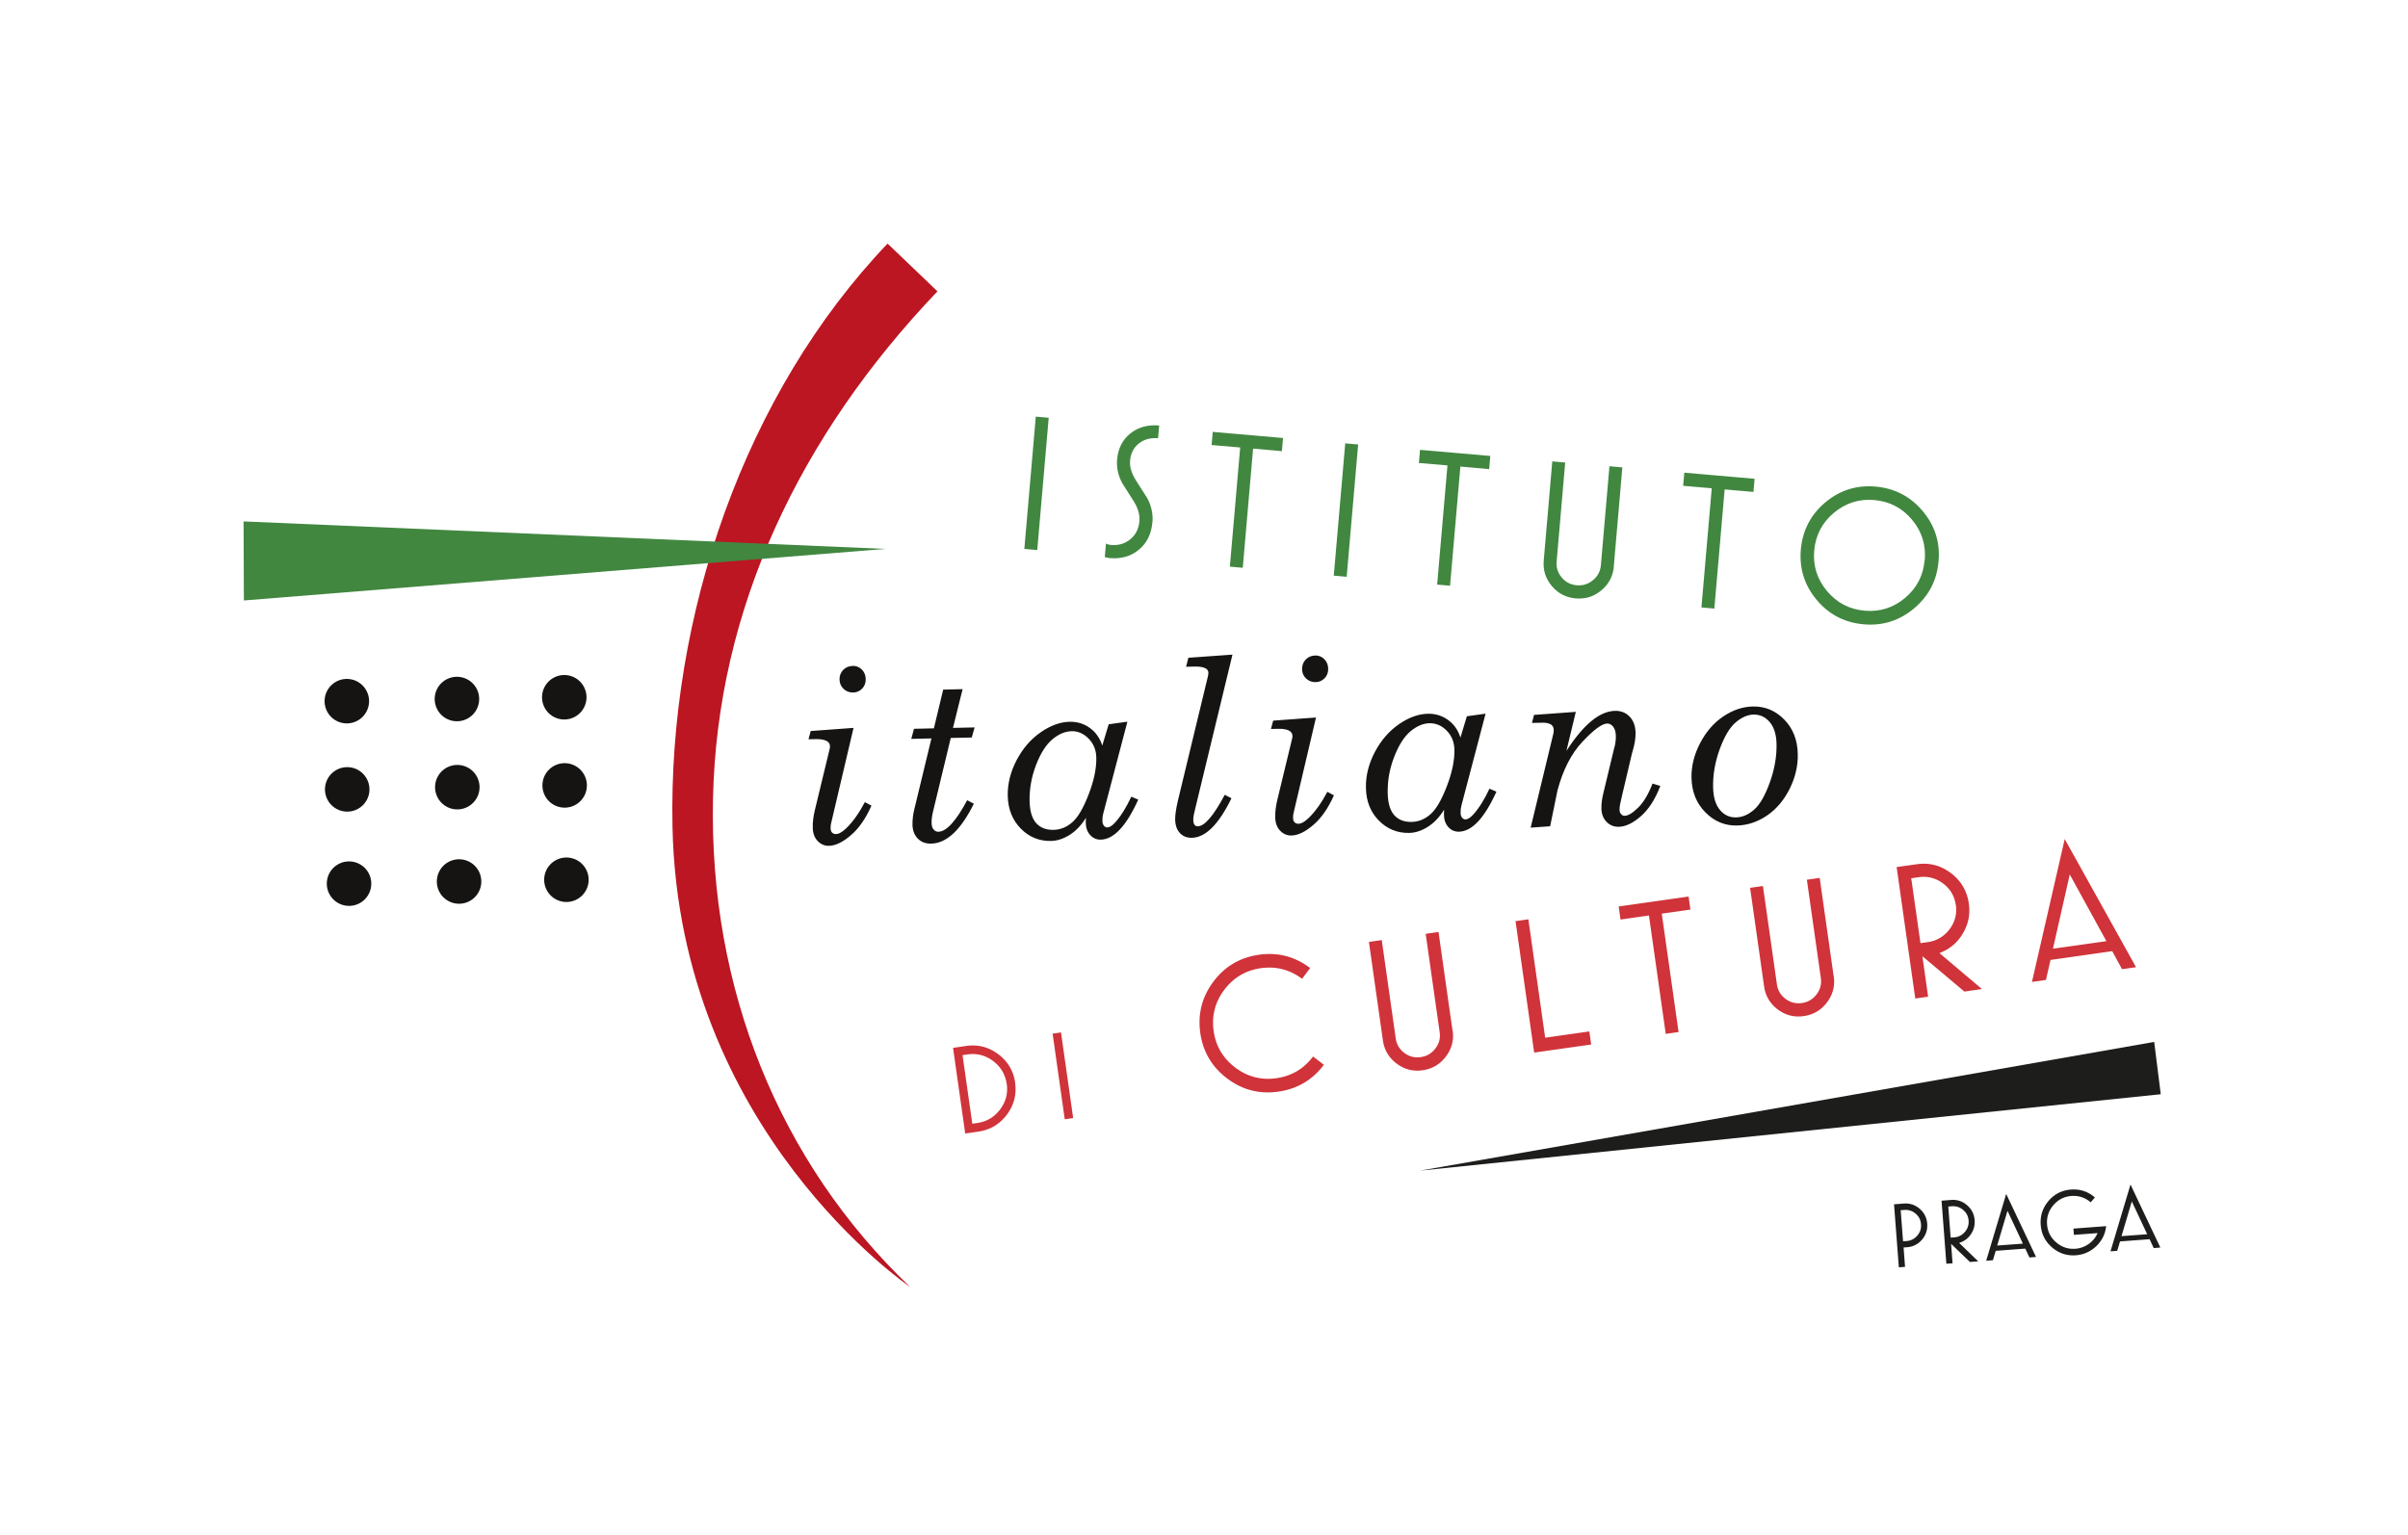
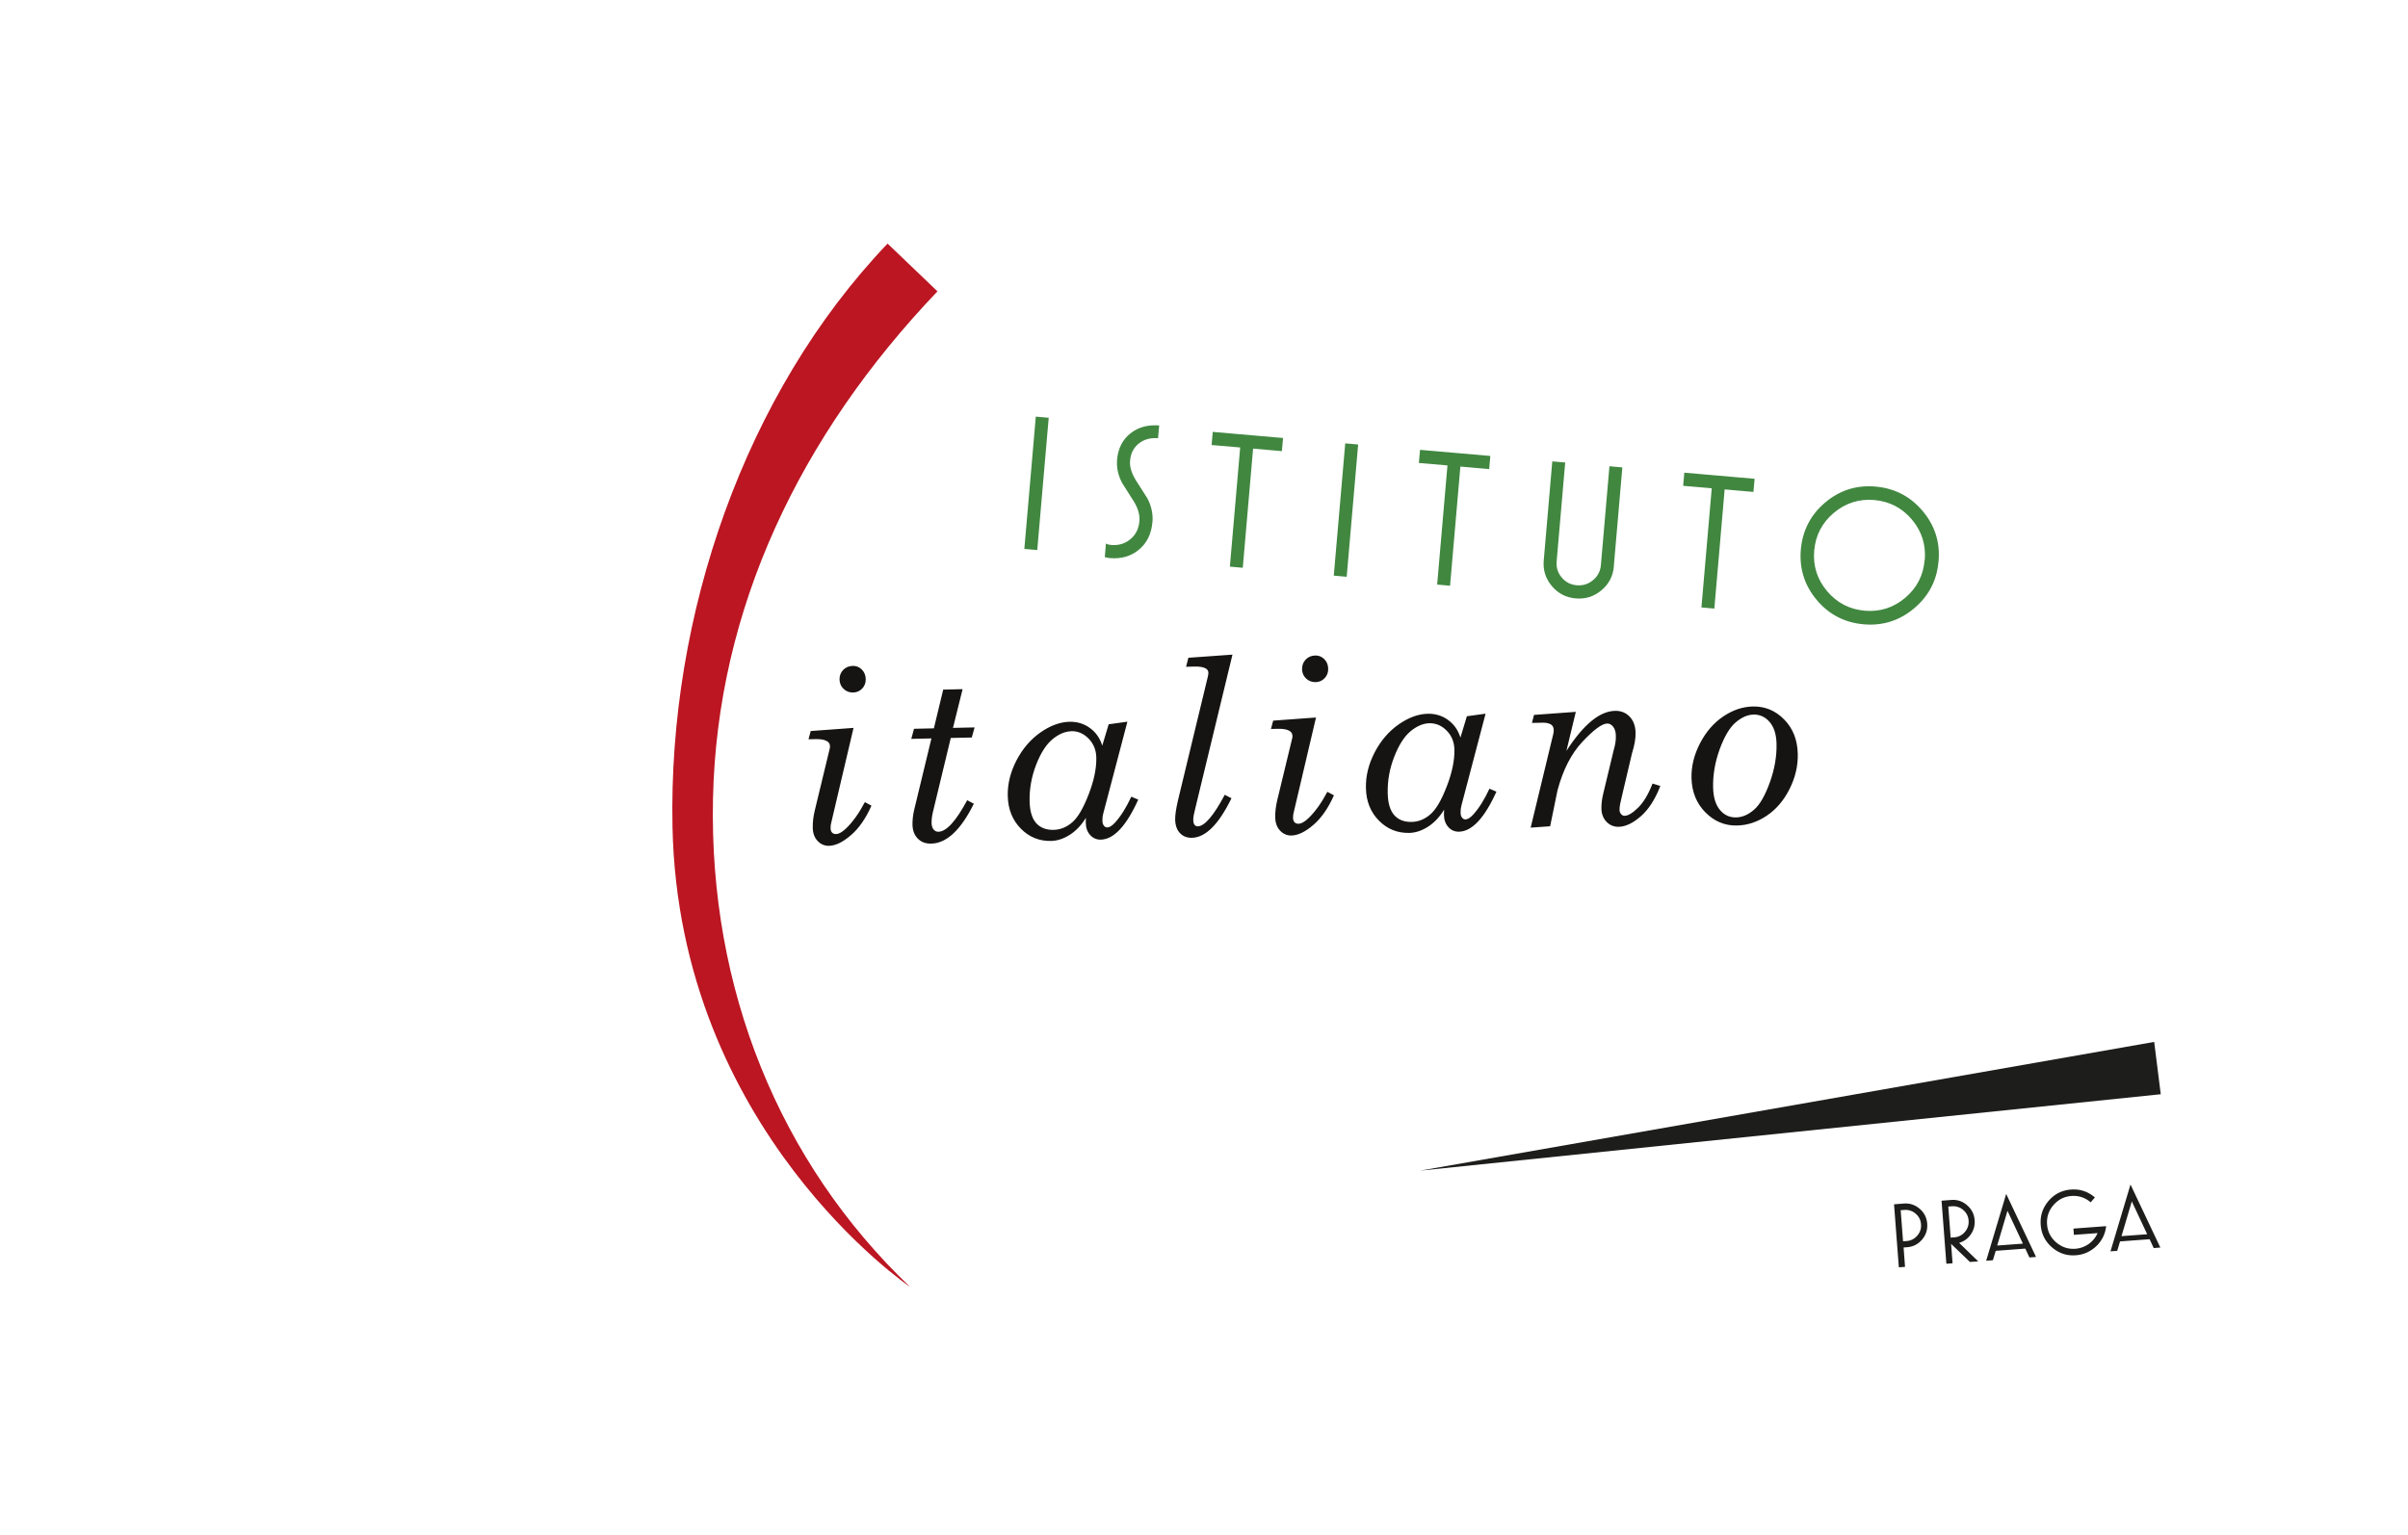
<svg xmlns="http://www.w3.org/2000/svg" id="ORGANIZACE" viewBox="0 0 315.17 200.94">
  <defs>
    <style>.cls-1{fill:#161412}.cls-2{fill:#418740}</style>
  </defs>
  <g id="Institut_Italie">
    <path d="m185.88 153.25 96.07-16.85.86 6.85-96.93 10zm66.36 6.96c.06.79-.17 1.48-.68 2.08-.52.6-1.17.93-1.95.99l-.46.03.19 2.54-.81.06-.63-8.25 1.27-.1c.79-.06 1.48.17 2.08.68s.93 1.17.99 1.95Zm-.81.06c-.04-.56-.28-1.03-.71-1.39a1.98 1.98 0 0 0-1.49-.48l-.46.03.31 4.07.45-.03c.57-.04 1.04-.28 1.41-.71.37-.43.54-.93.49-1.49Zm7.51 4.86-1.1.08-2.47-2.37.19 2.54-.81.06-.63-8.25 1.26-.1c.79-.06 1.48.17 2.08.69.6.52.93 1.17.99 1.96.05.67-.11 1.28-.49 1.84s-.89.93-1.54 1.13l2.5 2.42Zm-1.28-5.34c-.04-.56-.28-1.03-.71-1.39a1.98 1.98 0 0 0-1.49-.48l-.46.03.31 4.07.45-.03c.57-.04 1.04-.28 1.41-.71.37-.43.53-.93.49-1.49Zm8.84 4.76-.88.07-.54-1.16-3.87.29-.37 1.23-.88.07 2.62-8.75 3.91 8.26Zm-1.74-1.75-2.01-4.29-1.35 4.55 3.35-.25Zm10.9-2.27a4.18 4.18 0 0 1-1.29 2.61c-.75.71-1.63 1.11-2.66 1.19-1.19.09-2.23-.25-3.13-1.03-.9-.78-1.39-1.75-1.48-2.94-.09-1.19.25-2.23 1.02-3.14.77-.9 1.75-1.4 2.94-1.49 1.19-.09 2.23.26 3.13 1.03l-.55.64c-.73-.62-1.57-.9-2.52-.83-.95.07-1.73.47-2.36 1.2-.62.72-.9 1.57-.83 2.52.07.95.47 1.73 1.2 2.36.73.62 1.56.9 2.51.83.63-.05 1.21-.26 1.73-.62.52-.37.91-.84 1.17-1.43l-3.1.23-.06-.82 4.28-.32Zm7.11 2.79-.88.07-.54-1.16-3.87.29-.37 1.23-.88.07 2.62-8.75 3.91 8.26Zm-1.74-1.75-2.01-4.29-1.35 4.55 3.35-.25Z" style="fill:#1d1d1b" />
    <path class="cls-1" d="m111.71 95.31-2.88 12.25c-.09.32-.13.6-.12.84 0 .27.07.47.2.6.12.13.29.19.49.19.39 0 .84-.26 1.35-.75.85-.82 1.67-1.96 2.45-3.43l.86.46c-.74 1.67-1.63 2.97-2.69 3.87-1.05.91-2.01 1.37-2.87 1.39-.57.01-1.07-.2-1.48-.63-.41-.43-.63-1.01-.64-1.73-.02-.71.07-1.46.26-2.26l1.94-8.03c.04-.14.06-.27.05-.39 0-.28-.13-.5-.37-.65-.33-.2-.81-.29-1.46-.28l-.98.02.29-1.08 5.61-.41Zm-.12-8.14c.48-.01.88.15 1.21.48.33.33.5.75.51 1.25.01.49-.14.9-.46 1.24-.32.33-.71.51-1.18.52-.49.01-.91-.15-1.25-.47-.35-.33-.52-.73-.54-1.22-.01-.5.15-.92.47-1.26.33-.34.73-.51 1.22-.53Zm11.86 3.11 2.54-.06-1.26 5.07 2.83-.06-.37 1.32-2.75.06-2.33 9.67c-.13.55-.19 1.03-.18 1.44 0 .39.1.68.27.88s.37.29.62.29c1.05-.02 2.31-1.4 3.77-4.13l.87.46c-1.7 3.43-3.55 5.17-5.56 5.22-.75.02-1.34-.2-1.78-.66-.44-.45-.67-1.05-.69-1.79-.01-.64.06-1.3.23-2.01l2.25-9.31-2.64.06.36-1.32 2.6-.06 1.22-5.07Zm18.67 16.8c-.6.97-1.31 1.71-2.12 2.22-.81.51-1.62.77-2.42.79-1.55.04-2.88-.5-3.97-1.61s-1.67-2.53-1.71-4.27c-.04-1.58.35-3.14 1.15-4.68.8-1.53 1.85-2.75 3.14-3.65 1.29-.9 2.56-1.36 3.8-1.39 1-.02 1.89.25 2.67.82s1.31 1.34 1.61 2.3l.84-2.79 2.45-.34-3.15 11.98c-.09.32-.13.65-.12.97 0 .29.07.51.2.67.12.15.27.23.43.22.31 0 .66-.23 1.05-.66.75-.84 1.45-1.96 2.1-3.36l.91.38c-1.56 3.45-3.19 5.2-4.9 5.24-.55.01-1.01-.19-1.39-.6-.37-.41-.57-.95-.58-1.62l.02-.64Zm-1.9-11.35c-.82.02-1.65.37-2.47 1.05-.82.68-1.54 1.8-2.14 3.35-.6 1.56-.89 3.15-.85 4.78.03 1.29.32 2.24.86 2.85.55.61 1.31.9 2.29.88.87-.02 1.68-.34 2.42-.98.74-.63 1.46-1.85 2.16-3.67.7-1.81 1.03-3.42 1-4.81-.02-1-.36-1.83-1.01-2.49-.65-.66-1.4-.99-2.25-.97Zm15.32-9.62 5.77-.41-4.87 20.14c-.18.69-.27 1.18-.26 1.49 0 .3.06.52.17.65.11.14.25.2.42.2.9-.02 2.08-1.4 3.53-4.13l.88.45c-1.66 3.41-3.38 5.14-5.18 5.18-.64.01-1.16-.19-1.56-.61-.4-.42-.61-1.01-.63-1.77-.01-.58.11-1.41.36-2.49l3.92-16.24c.05-.21.07-.38.07-.49 0-.25-.12-.44-.36-.58-.31-.17-.79-.25-1.44-.24l-1.12.03.3-1.18Zm16.7 7.84-2.88 12.26c-.09.32-.13.6-.12.84 0 .27.07.47.2.6.12.13.29.19.49.19.39 0 .84-.26 1.35-.75.85-.82 1.67-1.96 2.45-3.43l.86.46c-.74 1.67-1.63 2.96-2.69 3.87-1.05.91-2.01 1.37-2.87 1.39-.57.01-1.07-.2-1.48-.63-.41-.43-.63-1.01-.64-1.73-.02-.71.07-1.46.26-2.26l1.94-8.03c.04-.14.06-.27.05-.39 0-.28-.13-.5-.37-.65-.33-.2-.81-.29-1.46-.28l-.98.02.29-1.09 5.61-.41Zm-.12-8.14c.48-.01.88.15 1.21.48.33.33.5.75.51 1.25.01.49-.14.9-.46 1.24-.32.33-.71.51-1.18.52-.49.01-.91-.15-1.25-.47-.35-.33-.52-.73-.53-1.22-.01-.5.15-.92.47-1.26.33-.34.73-.52 1.22-.53Zm16.87 20.22c-.6.97-1.31 1.71-2.12 2.22-.81.51-1.62.77-2.42.79-1.55.03-2.88-.5-3.97-1.61-1.1-1.11-1.67-2.53-1.7-4.27-.04-1.58.35-3.14 1.15-4.68.8-1.53 1.85-2.75 3.14-3.65 1.29-.9 2.56-1.36 3.8-1.39 1-.02 1.89.25 2.67.82s1.31 1.34 1.61 2.3l.84-2.79 2.45-.34-3.15 11.98c-.09.33-.13.65-.12.97 0 .29.07.51.2.67.12.15.27.23.43.22.31 0 .66-.23 1.05-.66.75-.84 1.45-1.96 2.1-3.36l.91.39c-1.56 3.45-3.19 5.2-4.9 5.24-.55.01-1.02-.19-1.39-.6-.37-.41-.57-.95-.58-1.62l.02-.64Zm-1.9-11.35c-.82.02-1.65.37-2.47 1.05-.82.68-1.54 1.8-2.14 3.35-.61 1.56-.89 3.15-.85 4.79.03 1.29.32 2.24.86 2.85.54.61 1.31.9 2.29.88.87-.02 1.68-.34 2.42-.98.74-.63 1.46-1.85 2.16-3.67.7-1.81 1.03-3.42 1-4.81-.02-1-.36-1.83-1.01-2.49-.65-.66-1.4-.98-2.25-.97Zm19.16-1.49-1.23 5.11c2.23-3.45 4.34-5.19 6.35-5.24.77-.02 1.41.23 1.91.74s.77 1.22.79 2.12c.02.76-.14 1.66-.47 2.71l-1.25 5.31-.3 1.32c-.06.31-.08.55-.08.75 0 .23.07.42.21.57.13.15.29.23.46.22.47-.01 1.05-.37 1.77-1.07.71-.7 1.34-1.75 1.88-3.15l1.02.31c-.66 1.72-1.5 3.04-2.53 3.95-1.03.91-2 1.38-2.91 1.4-.63.01-1.16-.2-1.6-.65-.43-.45-.66-1.03-.67-1.75-.01-.6.07-1.27.25-1.99l1.37-5.7c.19-.63.29-1.24.27-1.83-.01-.5-.13-.89-.35-1.18-.23-.29-.49-.43-.79-.42-.68.02-1.75.81-3.22 2.37-1.47 1.56-2.56 3.69-3.28 6.39l-.96 4.69-2.55.18 2.95-12.22c.05-.19.07-.37.07-.55 0-.31-.11-.55-.31-.7-.28-.19-.66-.28-1.15-.27l-1.39.03.27-1.05 5.49-.4Zm23.15-.7c1.6-.04 2.98.53 4.12 1.7 1.15 1.17 1.74 2.67 1.78 4.5.04 1.58-.33 3.12-1.09 4.63-.76 1.5-1.76 2.66-2.99 3.48-1.23.82-2.52 1.24-3.86 1.27-1.6.04-2.99-.54-4.16-1.73s-1.77-2.69-1.81-4.51c-.03-1.52.34-3.03 1.12-4.53.78-1.5 1.79-2.67 3.04-3.51 1.25-.84 2.53-1.27 3.85-1.3Zm.09 1.06c-.78.02-1.56.37-2.34 1.04-.78.68-1.47 1.85-2.08 3.52-.6 1.67-.89 3.33-.85 4.99.03 1.28.33 2.26.89 2.93.57.68 1.28 1 2.13.98.81-.02 1.6-.36 2.35-1.02.76-.66 1.44-1.86 2.06-3.58.62-1.73.91-3.41.87-5.06-.03-1.22-.33-2.16-.9-2.83-.57-.67-1.29-.99-2.14-.98Z" />
    <path class="cls-2" d="m135.76 72.01-1.69-.15 1.5-17.32 1.69.15-1.5 17.32Zm15.07-3.64c-.13 1.52-.71 2.71-1.75 3.58-1.03.87-2.31 1.24-3.83 1.11-.24-.02-.45-.07-.65-.13l.15-1.77c.18.1.39.16.65.18.99.09 1.84-.16 2.55-.75.7-.58 1.1-1.37 1.18-2.37.07-.81-.17-1.66-.72-2.56-.51-.81-1.02-1.61-1.52-2.4-.54-1-.77-2.03-.68-3.09.13-1.47.71-2.61 1.74-3.43 1.03-.82 2.29-1.16 3.77-1.04l-.15 1.67c-.98-.08-1.81.14-2.5.68s-1.08 1.29-1.16 2.27c-.07.76.18 1.59.73 2.51.51.81 1.02 1.62 1.55 2.43.52 1.01.74 2.05.65 3.11Zm16.95-9.31-3.77-.33-1.35 15.6-1.69-.15 1.35-15.6-3.74-.32.15-1.72 9.2.8-.15 1.72Zm8.48 16.45-1.69-.15 1.5-17.32 1.69.15-1.5 17.32Zm18.65-14.1-3.77-.33-1.35 15.6-1.69-.15 1.35-15.6-3.74-.32.15-1.72 9.2.8-.15 1.72Zm16.32 12.75c-.11 1.26-.65 2.3-1.63 3.12-.98.82-2.1 1.17-3.37 1.06-1.26-.11-2.31-.65-3.12-1.62-.82-.97-1.17-2.09-1.06-3.35l1.12-12.97 1.69.15-1.12 12.95c-.07.79.15 1.49.66 2.1.51.61 1.17.95 1.97 1.02.8.07 1.51-.15 2.13-.67.62-.51.96-1.17 1.03-1.96l1.12-12.95 1.69.15-1.12 12.97Zm18.27-9.76-3.77-.33-1.35 15.6-1.69-.15 1.35-15.6-3.74-.32.15-1.72 9.2.8-.15 1.72Zm24.22 9.11c-.21 2.48-1.28 4.52-3.19 6.13-1.91 1.61-4.12 2.31-6.61 2.09s-4.54-1.28-6.14-3.19c-1.6-1.91-2.29-4.11-2.08-6.59.22-2.49 1.28-4.55 3.18-6.16 1.91-1.61 4.11-2.31 6.6-2.09s4.55 1.28 6.16 3.19c1.61 1.91 2.31 4.12 2.09 6.61Zm-1.8-.16c.17-2.01-.38-3.78-1.67-5.32-1.29-1.54-2.93-2.39-4.94-2.57-1.99-.17-3.75.39-5.29 1.68s-2.39 2.94-2.57 4.95c-.17 1.99.39 3.75 1.68 5.29s2.94 2.39 4.92 2.57c2.01.17 3.77-.39 5.3-1.68 1.53-1.29 2.38-2.93 2.55-4.92Z" />
    <path d="M119.11 168.47s-30.27-20.46-31.09-60.22c-.57-27.7 9.46-56.78 28.15-76.36l6.53 6.25c-17.98 18.84-28.86 41.54-29.38 66.44-.52 24.83 8.64 47.52 25.79 63.89Z" style="fill:#bb1622" />
-     <path class="cls-2" d="m31.88 68.26 84 3.6-83.96 6.75-.04-10.35z" />
-     <path class="cls-1" d="M47.52 93.78a2.91 2.91 0 1 0-4.31-3.91 2.91 2.91 0 0 0 4.31 3.91Zm14.41-.28a2.91 2.91 0 1 0-4.31-3.91 2.91 2.91 0 0 0 4.31 3.91Zm14.05-.23a2.91 2.91 0 1 0-4.31-3.91 2.91 2.91 0 0 0 4.31 3.91Zm-28.41 12.06a2.91 2.91 0 1 0-4.31-3.91 2.91 2.91 0 0 0 4.31 3.91Zm14.41-.29a2.91 2.91 0 1 0-4.31-3.91 2.91 2.91 0 0 0 4.31 3.91Zm14.05-.23a2.91 2.91 0 1 0-4.31-3.91 2.91 2.91 0 0 0 4.31 3.91Zm-28.22 12.86a2.91 2.91 0 1 0-4.31-3.91 2.91 2.91 0 0 0 4.31 3.91Zm14.4-.28a2.91 2.91 0 1 0-4.31-3.91 2.91 2.91 0 0 0 4.31 3.91Zm14.05-.23a2.91 2.91 0 1 0-4.31-3.91 2.91 2.91 0 0 0 4.31 3.91Z" />
-     <path d="M132.86 141.74c.22 1.54-.14 2.93-1.08 4.19-.94 1.25-2.18 1.99-3.72 2.21l-1.73.25-1.59-11.21 1.73-.25c1.54-.22 2.93.14 4.19 1.08 1.25.94 1.99 2.19 2.21 3.73Zm-1.1.16c-.18-1.24-.77-2.24-1.78-3-1.01-.75-2.13-1.04-3.37-.86l-.63.09 1.28 8.98.63-.09c1.24-.18 2.24-.76 3-1.77.76-1 1.05-2.12.88-3.35Zm8.7 4.47-1.1.16-1.59-11.21 1.1-.16 1.59 11.21Zm32.81-6.97c-1.5 1.99-3.48 3.16-5.96 3.51-2.48.35-4.71-.22-6.7-1.73-1.99-1.5-3.16-3.49-3.51-5.95-.35-2.48.22-4.72 1.71-6.71 1.49-2 3.48-3.17 5.96-3.53 2.48-.35 4.72.23 6.71 1.74l-1.06 1.41c-1.61-1.21-3.41-1.67-5.4-1.39-1.98.28-3.57 1.23-4.78 2.83-1.21 1.61-1.67 3.41-1.39 5.4.28 1.98 1.23 3.57 2.83 4.78 1.61 1.21 3.4 1.67 5.38 1.39 1.99-.28 3.59-1.23 4.8-2.84l1.41 1.08Zm16.86-4.49c.18 1.26-.12 2.39-.89 3.41s-1.78 1.61-3.04 1.79c-1.26.18-2.39-.11-3.41-.88-1.01-.76-1.61-1.77-1.79-3.03l-1.83-12.89 1.68-.24 1.83 12.87c.11.79.49 1.42 1.12 1.9.64.48 1.35.66 2.15.55.79-.11 1.43-.49 1.92-1.13.49-.64.68-1.35.56-2.14l-1.83-12.87 1.68-.24 1.83 12.89Zm18.13 1.83-7.46 1.06-2.44-17.21 1.68-.24 2.2 15.5 5.78-.82.24 1.71Zm12.98-17.66-3.74.53 2.2 15.5-1.68.24-2.2-15.5-3.72.53-.24-1.71 9.15-1.3.24 1.71Zm18.77 8.74c.18 1.26-.12 2.39-.89 3.41s-1.78 1.61-3.04 1.79c-1.26.18-2.39-.11-3.4-.87-1.01-.76-1.61-1.77-1.79-3.03l-1.83-12.89 1.68-.24 1.83 12.87c.11.79.49 1.42 1.12 1.9.64.48 1.35.66 2.15.55.79-.11 1.43-.49 1.92-1.13.49-.64.67-1.35.56-2.14l-1.83-12.87 1.68-.24 1.83 12.89Zm19.39 1.66-2.29.33-5.5-4.63.75 5.3-1.68.24-2.44-17.21 2.64-.37c1.64-.23 3.13.15 4.46 1.16 1.33 1 2.11 2.33 2.35 3.98.2 1.4-.06 2.7-.78 3.92-.72 1.22-1.74 2.07-3.07 2.57l5.58 4.72Zm-3.42-11.01c-.17-1.18-.73-2.12-1.68-2.82a4.15 4.15 0 0 0-3.19-.81l-.96.14 1.21 8.49.94-.13c1.18-.17 2.13-.73 2.86-1.68.72-.95.99-2.01.83-3.19Zm23.59 8.15-1.83.26-1.28-2.36-8.08 1.15-.6 2.62-1.83.26 4.29-18.71 9.33 16.77Zm-3.88-3.42-4.79-8.72-2.2 9.72 7-.99Z" style="fill:#d0333a" />
  </g>
</svg>